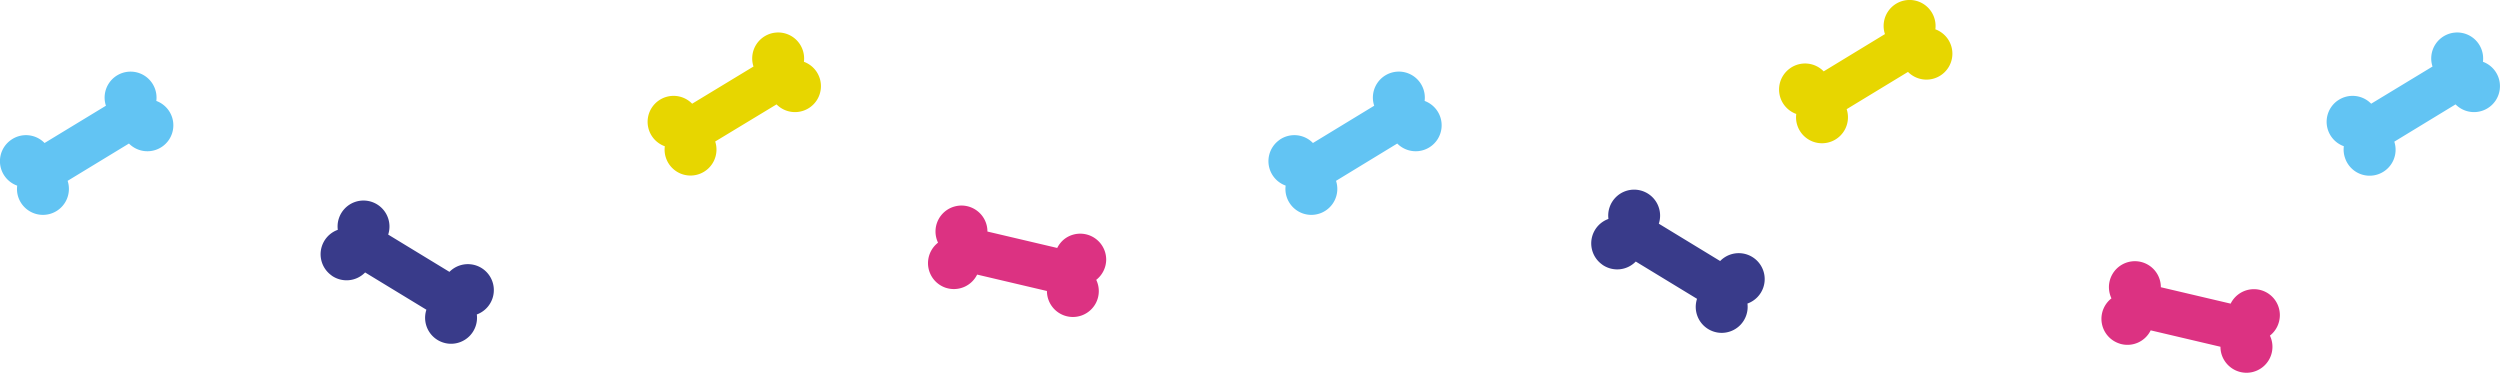
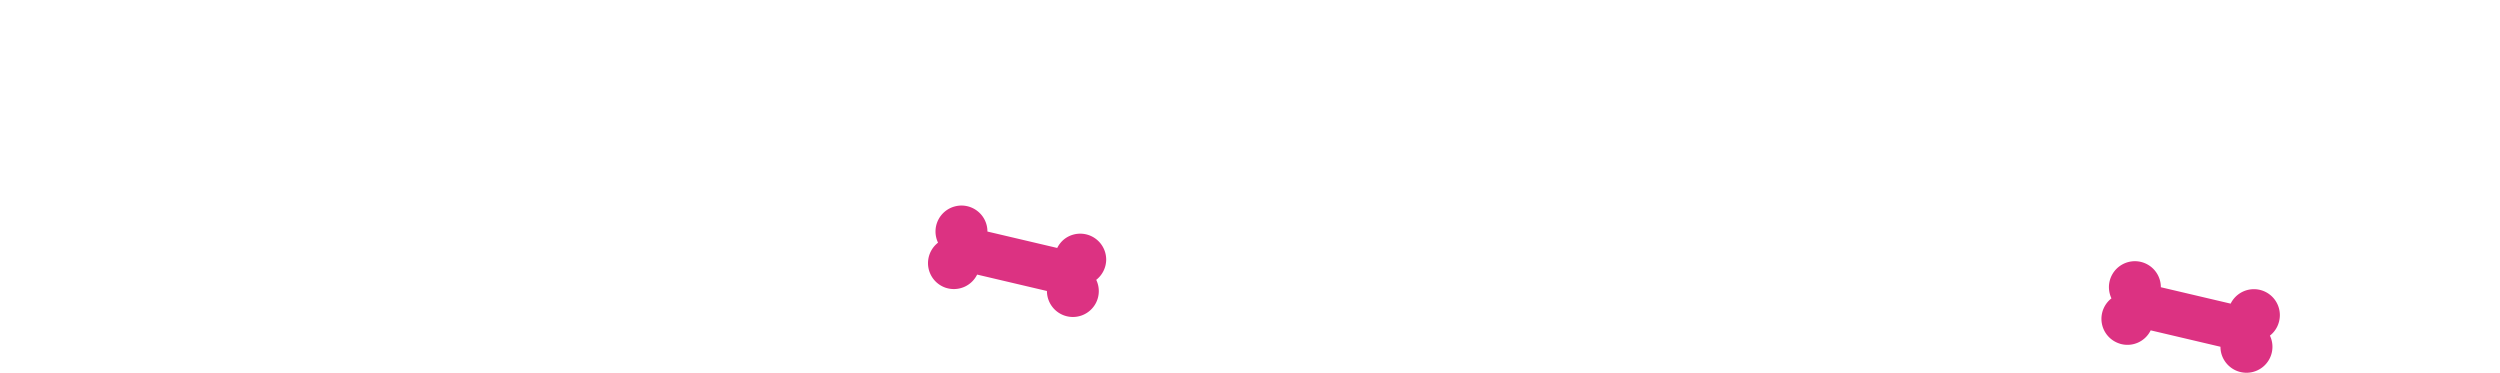
<svg xmlns="http://www.w3.org/2000/svg" width="138" height="20.576" viewBox="0 0 138 20.576">
  <defs>
    <clipPath id="clip-path">
      <rect id="Rettangolo_16" data-name="Rettangolo 16" width="138" height="20.575" fill="none" />
    </clipPath>
    <clipPath id="clip-path-2">
-       <rect id="Rettangolo_7" data-name="Rettangolo 7" width="9.572" height="7.907" fill="none" />
-     </clipPath>
+       </clipPath>
    <clipPath id="clip-path-9">
      <rect id="Rettangolo_14" data-name="Rettangolo 14" width="9.855" height="6.155" fill="none" />
    </clipPath>
    <clipPath id="clip-path-10">
      <rect id="Rettangolo_15" data-name="Rettangolo 15" width="9.854" height="6.155" fill="none" />
    </clipPath>
  </defs>
  <g id="Raggruppa_774" data-name="Raggruppa 774" transform="translate(0 0)">
    <g id="Raggruppa_773" data-name="Raggruppa 773" transform="translate(0 0)" clip-path="url(#clip-path)">
      <g id="Raggruppa_748" data-name="Raggruppa 748" transform="translate(17.698 11.072)" style="isolation: isolate">
        <g id="Raggruppa_747" data-name="Raggruppa 747">
          <g id="Raggruppa_746" data-name="Raggruppa 746" clip-path="url(#clip-path-2)">
            <path id="Tracciato_620" data-name="Tracciato 620" d="M16.6,14.143a1.429,1.429,0,0,0,1.849-.172h0l3.382,2.058v0a1.433,1.433,0,0,0,2.393,1.441,1.439,1.439,0,0,0,.39-1.18,1.432,1.432,0,1,0-1.511-2.351h0l-3.381-2.058v0a1.434,1.434,0,0,0-1.858-1.791,1.434,1.434,0,0,0-.863.894,1.417,1.417,0,0,0-.06.634,1.433,1.433,0,0,0-.34,2.522" transform="translate(-15.992 -10.004)" fill="#393b8a" />
          </g>
        </g>
      </g>
      <g id="Raggruppa_751" data-name="Raggruppa 751" transform="translate(87.834 10.467)" style="isolation: isolate">
        <g id="Raggruppa_750" data-name="Raggruppa 750">
          <g id="Raggruppa_749" data-name="Raggruppa 749" clip-path="url(#clip-path-2)">
            <path id="Tracciato_621" data-name="Tracciato 621" d="M79.978,13.6a1.429,1.429,0,0,0,1.849-.172h0l3.382,2.058v0a1.433,1.433,0,0,0,2.393,1.441,1.439,1.439,0,0,0,.39-1.18A1.432,1.432,0,1,0,86.485,13.4h0L83.1,11.339v0a1.434,1.434,0,0,0-1.858-1.791,1.434,1.434,0,0,0-.863.894,1.417,1.417,0,0,0-.06.634,1.433,1.433,0,0,0-.34,2.522" transform="translate(-79.367 -9.458)" fill="#393b8a" />
          </g>
        </g>
      </g>
      <g id="Raggruppa_754" data-name="Raggruppa 754" transform="translate(35.746 1.786)" style="isolation: isolate">
        <g id="Raggruppa_753" data-name="Raggruppa 753">
          <g id="Raggruppa_752" data-name="Raggruppa 752" clip-path="url(#clip-path-2)">
            <path id="Tracciato_622" data-name="Tracciato 622" d="M32.911,5.381a1.429,1.429,0,0,1,1.849.172h0L38.147,3.5v0a1.433,1.433,0,0,1,2.393-1.441,1.439,1.439,0,0,1,.39,1.18,1.432,1.432,0,1,1-1.511,2.351h0L36.033,7.639v0a1.434,1.434,0,0,1-1.858,1.791,1.434,1.434,0,0,1-.863-.894,1.417,1.417,0,0,1-.06-.634,1.433,1.433,0,0,1-.34-2.522" transform="translate(-32.3 -1.614)" fill="#e7d600" />
          </g>
        </g>
      </g>
      <g id="Raggruppa_757" data-name="Raggruppa 757" transform="translate(98.204 0)" style="isolation: isolate">
        <g id="Raggruppa_756" data-name="Raggruppa 756" transform="translate(0 0)">
          <g id="Raggruppa_755" data-name="Raggruppa 755" clip-path="url(#clip-path-2)">
            <path id="Tracciato_623" data-name="Tracciato 623" d="M89.347,3.768A1.429,1.429,0,0,1,91.2,3.94h0l3.382-2.058v0A1.433,1.433,0,0,1,96.975.438a1.438,1.438,0,0,1,.39,1.18,1.432,1.432,0,1,1-1.511,2.351h0L92.469,6.026v0A1.434,1.434,0,0,1,90.61,7.819a1.434,1.434,0,0,1-.863-.894,1.417,1.417,0,0,1-.06-.634,1.433,1.433,0,0,1-.34-2.522" transform="translate(-88.737 0)" fill="#e7d600" />
          </g>
        </g>
      </g>
      <g id="Raggruppa_760" data-name="Raggruppa 760" transform="translate(0 3.954)" style="isolation: isolate">
        <g id="Raggruppa_759" data-name="Raggruppa 759">
          <g id="Raggruppa_758" data-name="Raggruppa 758" clip-path="url(#clip-path-2)">
            <path id="Tracciato_624" data-name="Tracciato 624" d="M.611,7.34a1.429,1.429,0,0,1,1.849.172h0L5.847,5.454v0A1.433,1.433,0,0,1,8.239,4.01a1.439,1.439,0,0,1,.39,1.18A1.432,1.432,0,1,1,7.118,7.541h0L3.733,9.6v0a1.434,1.434,0,0,1-1.858,1.791A1.434,1.434,0,0,1,1.01,10.5a1.417,1.417,0,0,1-.06-.634A1.433,1.433,0,0,1,.611,7.34" transform="translate(0 -3.572)" fill="#62c4f3" />
          </g>
        </g>
      </g>
      <g id="Raggruppa_763" data-name="Raggruppa 763" transform="translate(70.014 3.954)" style="isolation: isolate">
        <g id="Raggruppa_762" data-name="Raggruppa 762">
          <g id="Raggruppa_761" data-name="Raggruppa 761" clip-path="url(#clip-path-2)">
            <path id="Tracciato_625" data-name="Tracciato 625" d="M63.876,7.34a1.429,1.429,0,0,1,1.849.172h0l3.382-2.058v0A1.433,1.433,0,0,1,71.5,4.01a1.439,1.439,0,0,1,.39,1.18,1.432,1.432,0,1,1-1.511,2.351h0L67,9.6v0a1.434,1.434,0,0,1-1.858,1.791,1.434,1.434,0,0,1-.863-.894,1.417,1.417,0,0,1-.06-.634,1.433,1.433,0,0,1-.34-2.522" transform="translate(-63.265 -3.572)" fill="#62c4f3" />
          </g>
        </g>
      </g>
      <g id="Raggruppa_766" data-name="Raggruppa 766" transform="translate(128.428 1.786)" style="isolation: isolate">
        <g id="Raggruppa_765" data-name="Raggruppa 765">
          <g id="Raggruppa_764" data-name="Raggruppa 764" clip-path="url(#clip-path-2)">
            <path id="Tracciato_626" data-name="Tracciato 626" d="M116.659,5.381a1.429,1.429,0,0,1,1.849.172h0L121.895,3.5v0a1.433,1.433,0,0,1,2.393-1.441,1.439,1.439,0,0,1,.39,1.18,1.432,1.432,0,1,1-1.511,2.351h0l-3.381,2.058v0a1.434,1.434,0,0,1-1.858,1.791,1.434,1.434,0,0,1-.863-.894A1.417,1.417,0,0,1,117,7.9a1.433,1.433,0,0,1-.34-2.522" transform="translate(-116.048 -1.614)" fill="#62c4f3" />
          </g>
        </g>
      </g>
      <g id="Raggruppa_769" data-name="Raggruppa 769" transform="translate(51.217 11.343)" style="isolation: isolate">
        <g id="Raggruppa_768" data-name="Raggruppa 768">
          <g id="Raggruppa_767" data-name="Raggruppa 767" clip-path="url(#clip-path-9)">
            <path id="Tracciato_627" data-name="Tracciato 627" d="M47.295,14.8A1.431,1.431,0,0,0,49,14.064l0,0,3.853.906,0,0a1.419,1.419,0,0,0,.141.621,1.432,1.432,0,0,0,2.58.006,1.431,1.431,0,0,0,0-1.242,1.437,1.437,0,0,0,.55-1.114A1.433,1.433,0,0,0,53.821,12.1a1.439,1.439,0,0,0-.4.494l0,0-3.853-.906,0,0a1.425,1.425,0,0,0-.538-1.12,1.428,1.428,0,0,0-1.21-.279,1.432,1.432,0,0,0-1.118,1.392,1.458,1.458,0,0,0,.139.622,1.432,1.432,0,0,0,.461,2.5" transform="translate(-46.279 -10.25)" fill="#dc3282" />
          </g>
        </g>
      </g>
      <g id="Raggruppa_772" data-name="Raggruppa 772" transform="translate(116.002 14.421)" style="isolation: isolate">
        <g id="Raggruppa_771" data-name="Raggruppa 771">
          <g id="Raggruppa_770" data-name="Raggruppa 770" clip-path="url(#clip-path-10)">
            <path id="Tracciato_628" data-name="Tracciato 628" d="M105.835,17.582a1.429,1.429,0,0,0,1.7-.738l0,0,3.852.906,0,0a1.4,1.4,0,0,0,.141.621,1.446,1.446,0,0,0,.4.5,1.433,1.433,0,0,0,2.189-1.735,1.439,1.439,0,0,0,.4-.495,1.466,1.466,0,0,0,.148-.62,1.432,1.432,0,0,0-2.716-.651l0,0-3.853-.906,0,0a1.433,1.433,0,0,0-2.866-.007,1.475,1.475,0,0,0,.139.622,1.432,1.432,0,0,0,.463,2.5" transform="translate(-104.819 -13.03)" fill="#dc3282" />
          </g>
        </g>
      </g>
    </g>
  </g>
</svg>